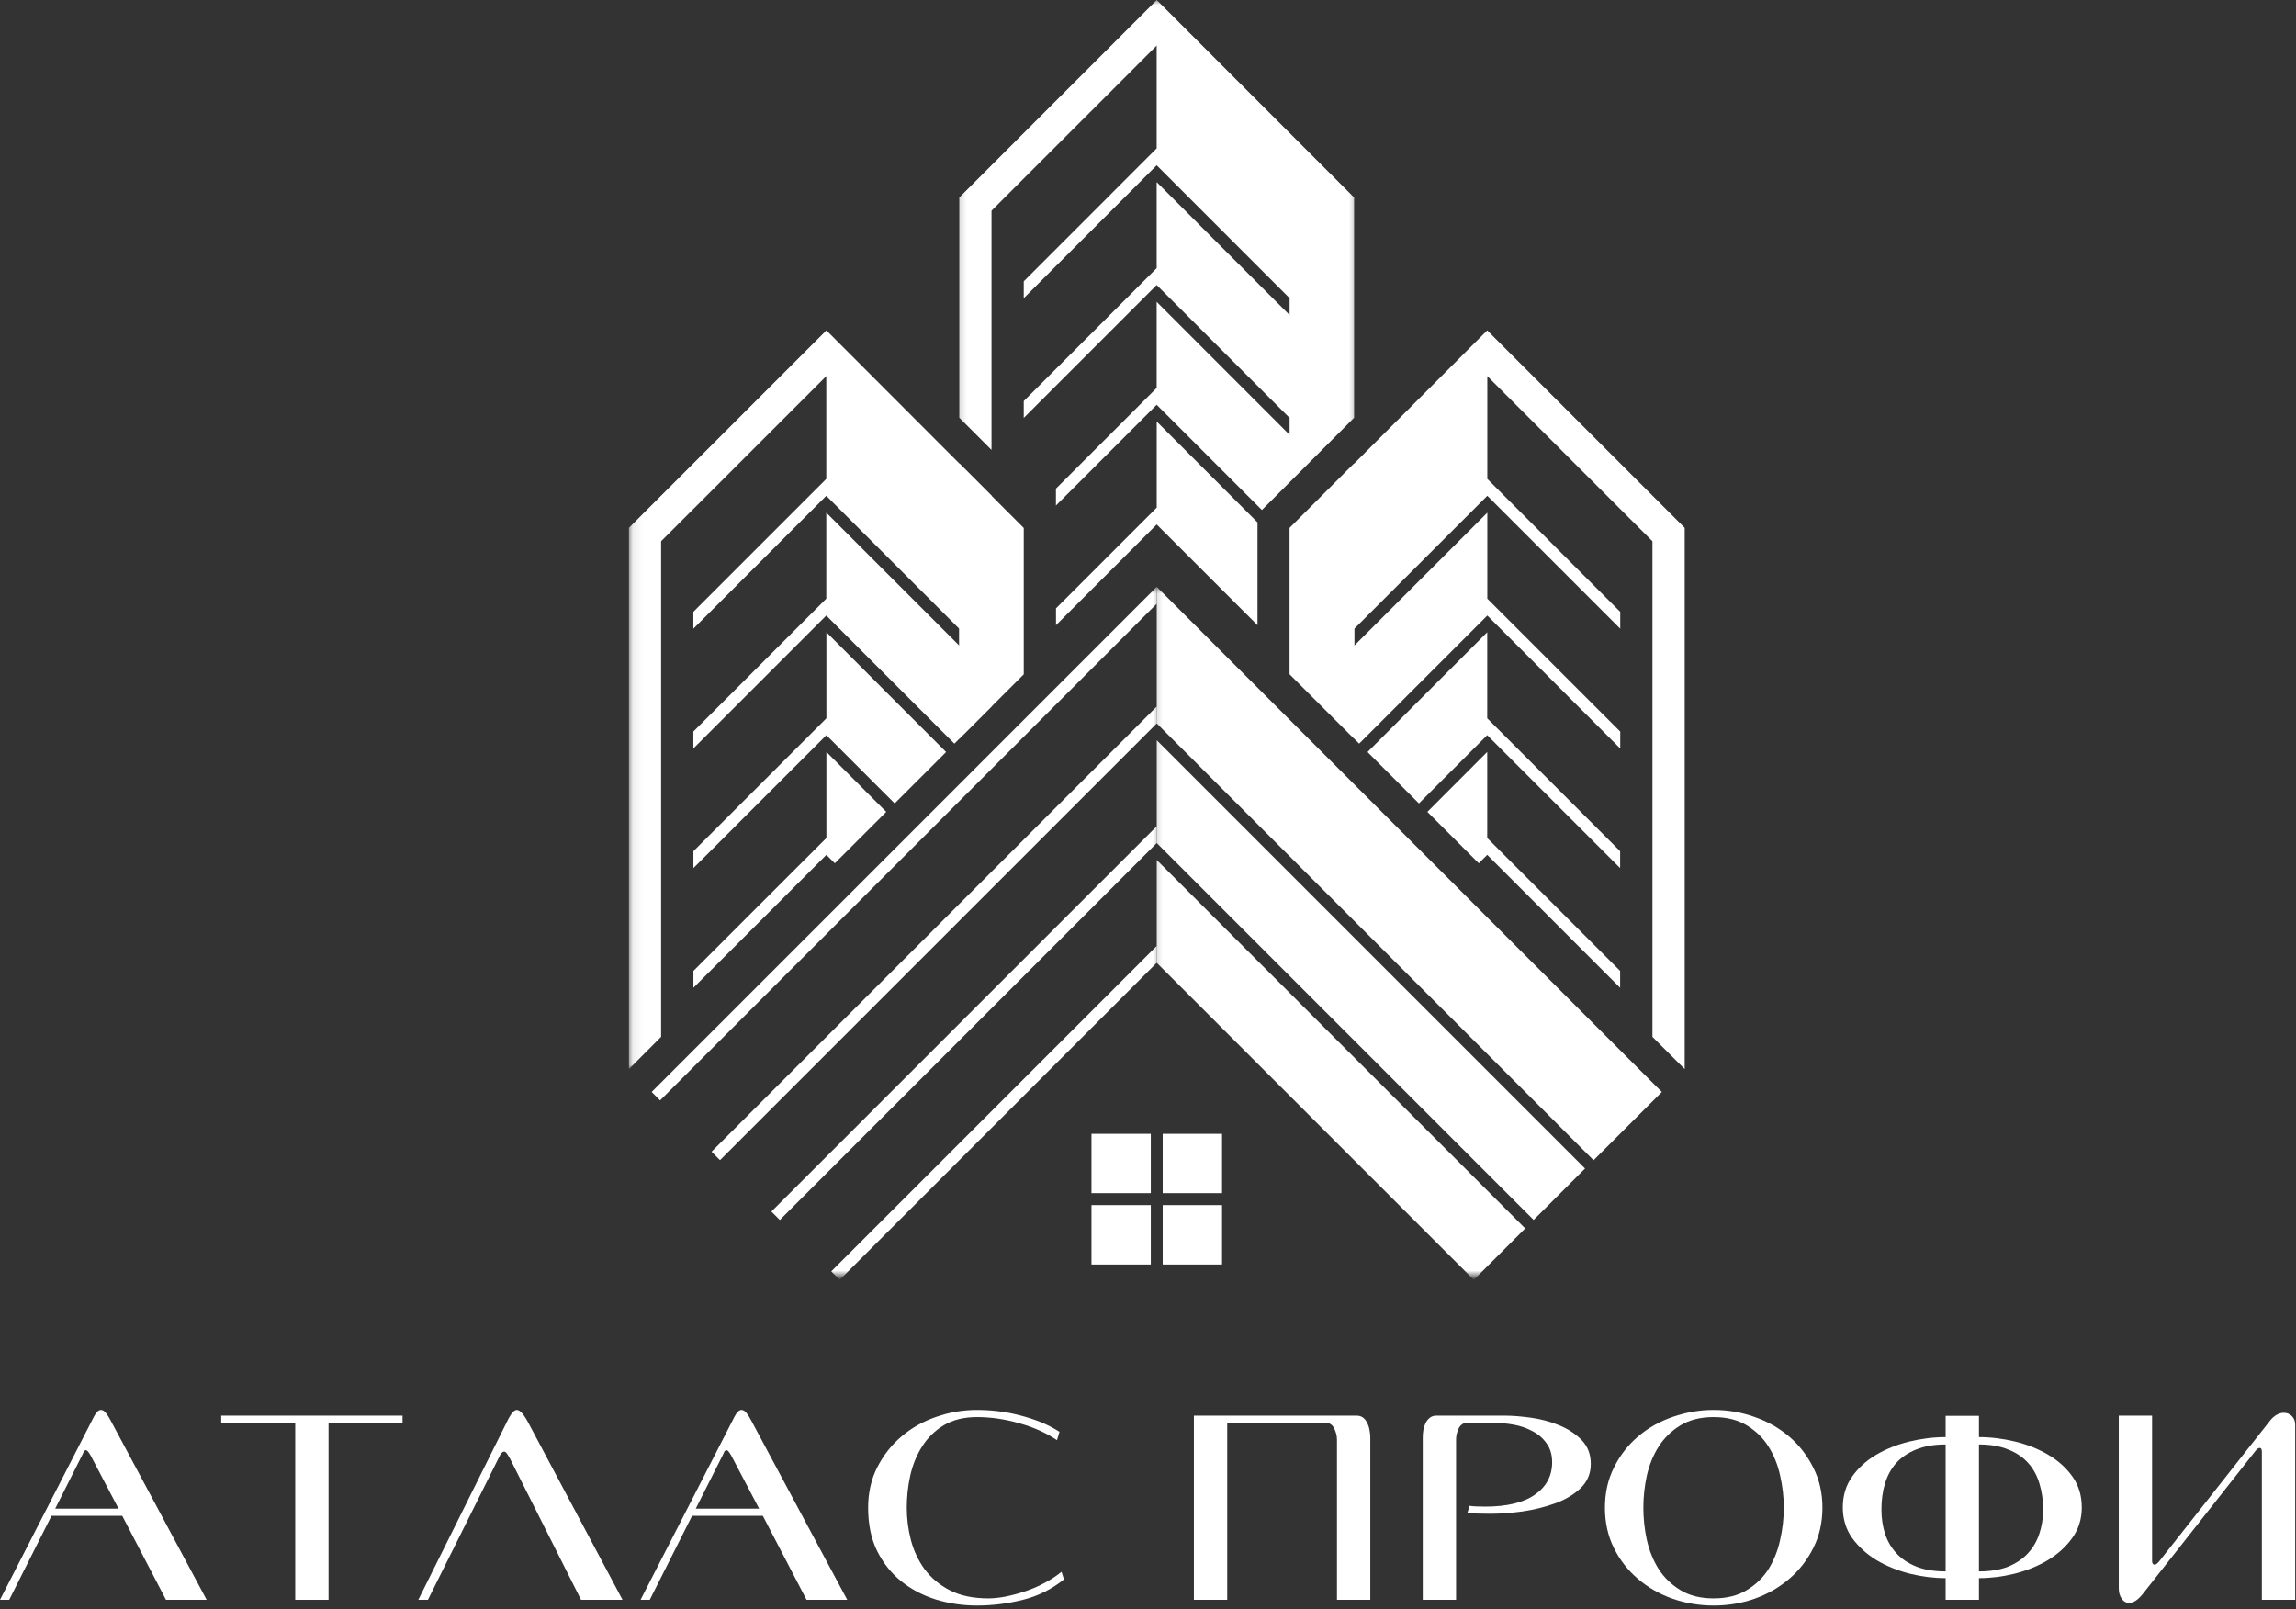
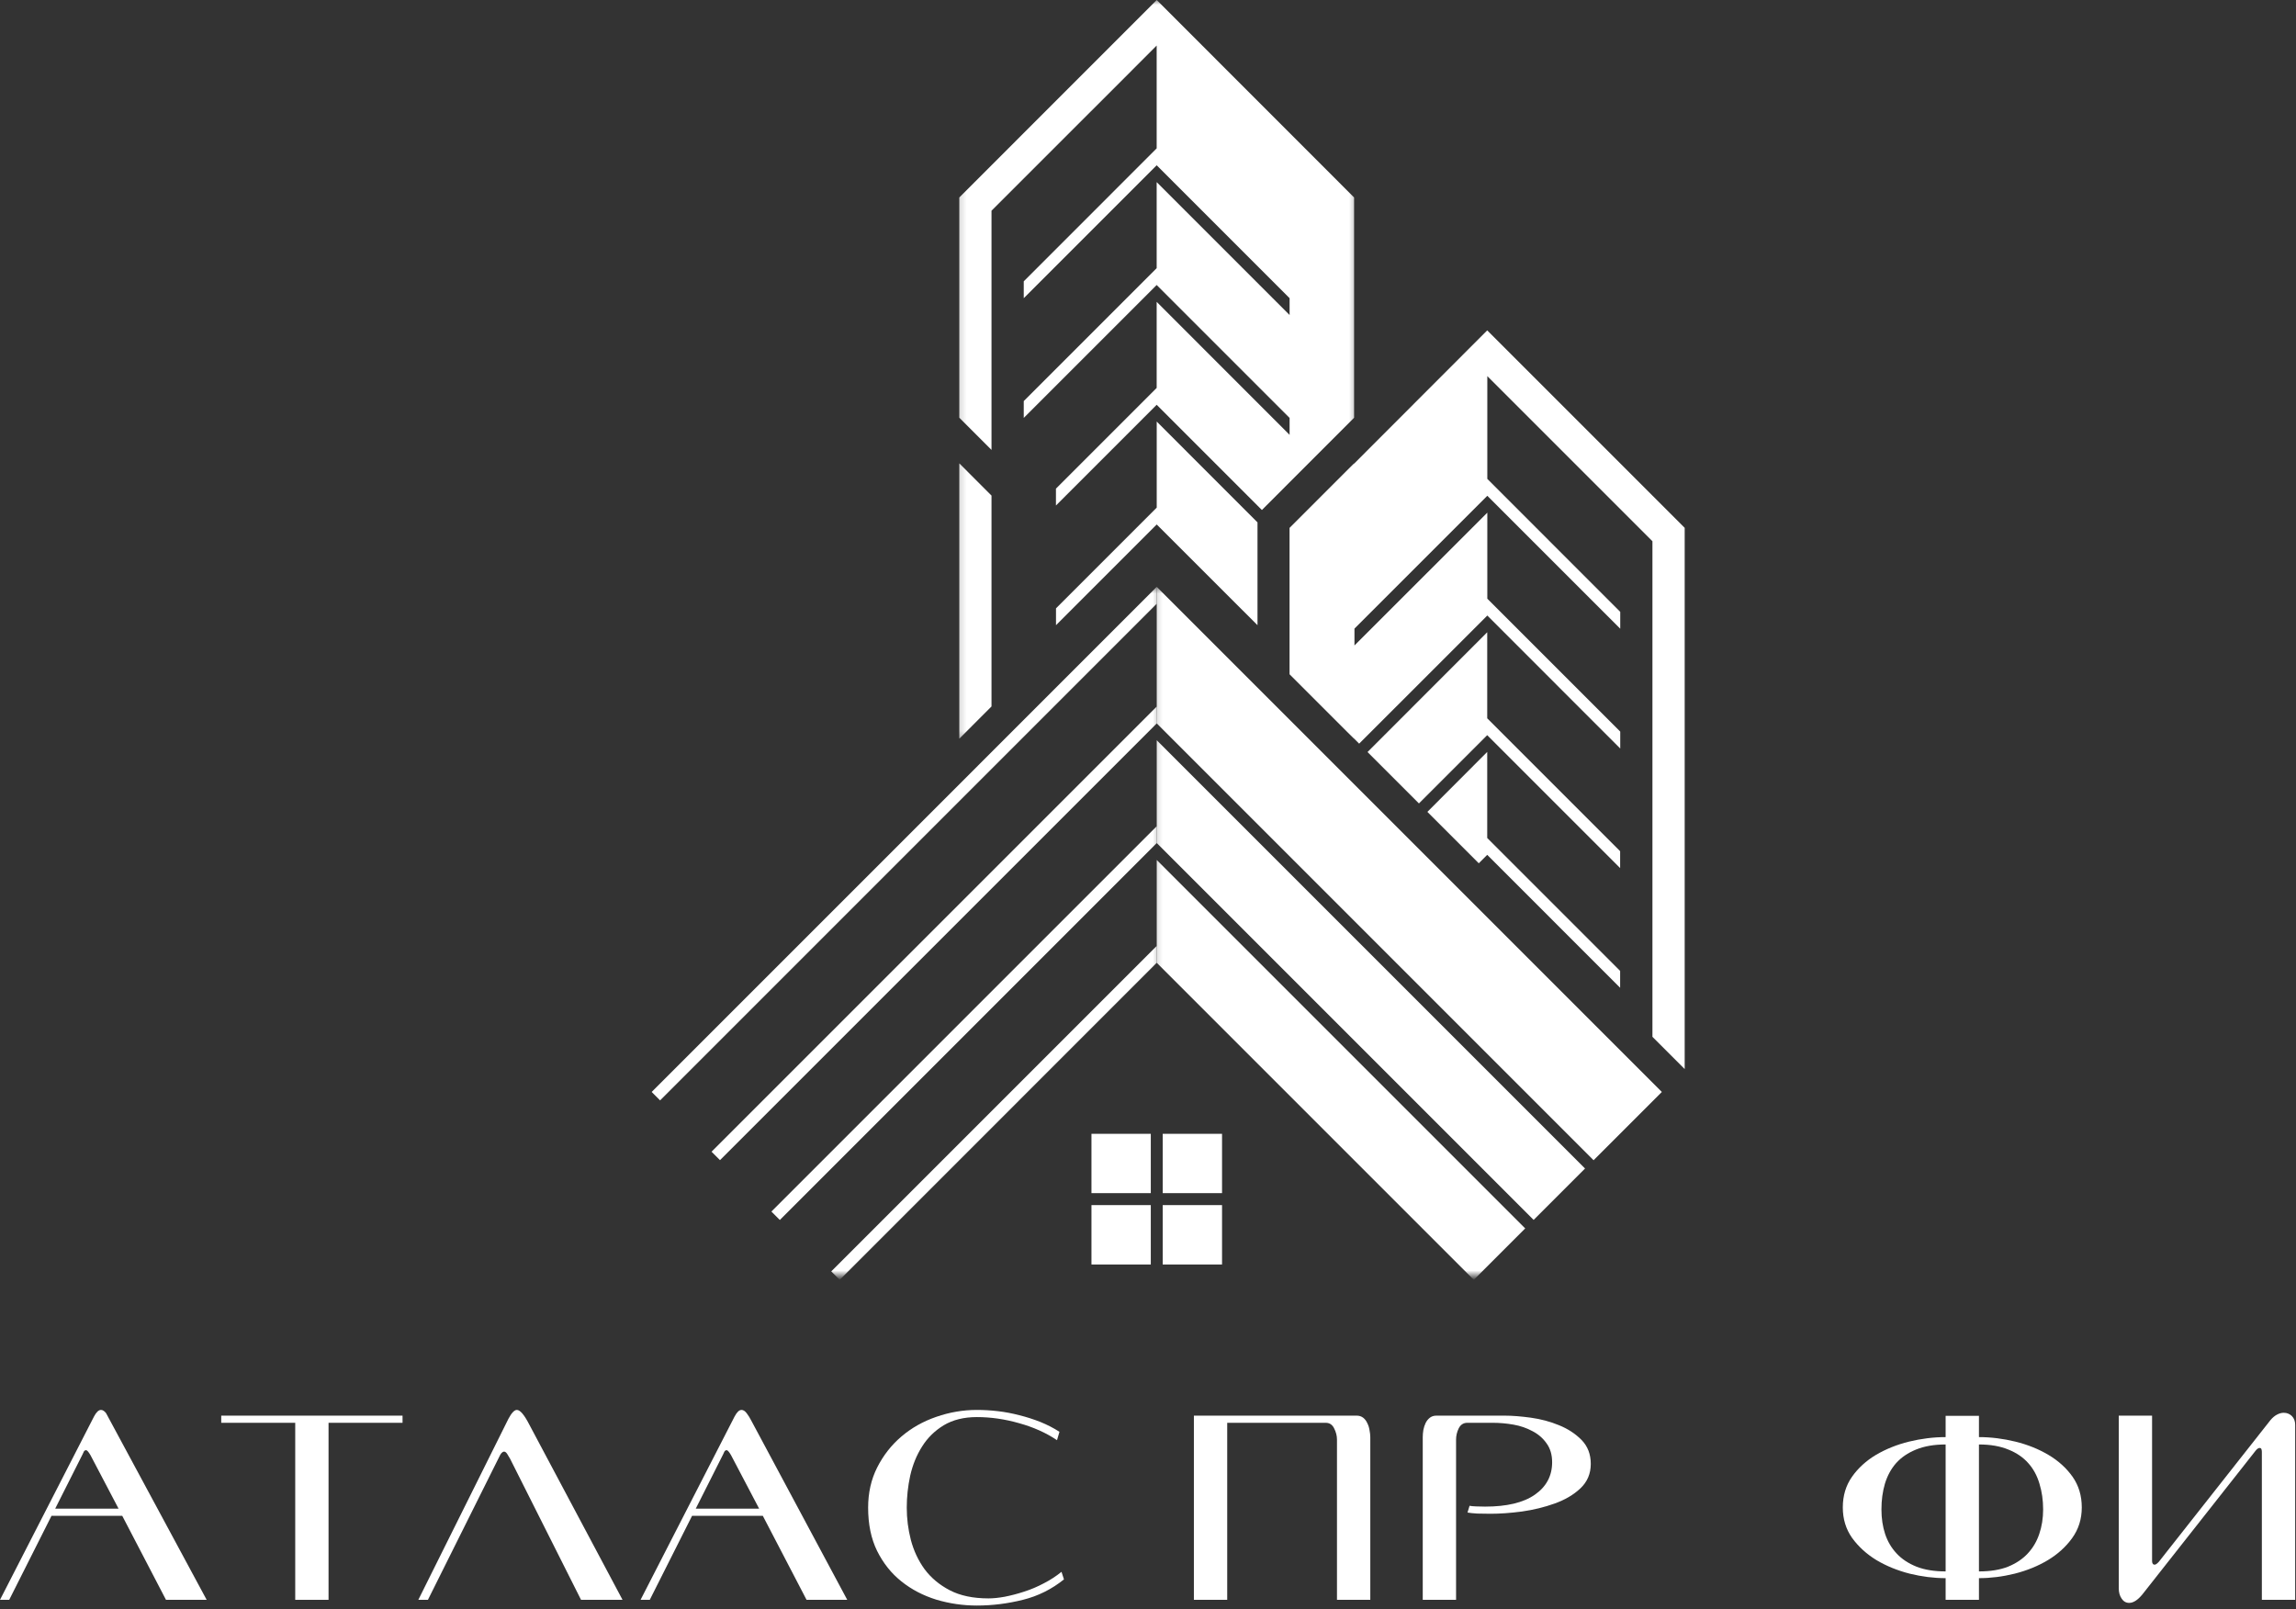
<svg xmlns="http://www.w3.org/2000/svg" width="234" height="164" viewBox="0 0 234 164" fill="none">
  <rect x="0" y="0" width="234" height="164" fill="#333333" stroke="none" />
  <g clip-path="url(#clip0_1296_792)">
    <mask id="mask0_1296_792" style="mask-type:luminance" maskUnits="userSpaceOnUse" x="97" y="0" width="42" height="76">
      <path d="M97.233 0H138.567V75.662H97.233V0Z" fill="white" />
    </mask>
    <g mask="url(#mask0_1296_792)">
      <path d="M117.889 0L97.769 20.125V42.573L101.051 45.854V21.474L114.603 7.927L117.884 4.641V15.12L104.337 28.672V30.391L117.884 16.844L131.431 30.391V32.109L117.884 18.562V27.328L104.337 40.875V42.594L117.884 29.047L131.431 42.594V44.318L117.884 30.766V39.536L107.618 49.802V51.521L117.884 41.255L128.608 51.979L138.004 42.578V20.125L117.889 0ZM117.889 42.964V51.734L107.624 62V63.719L117.889 53.453L128.16 63.719V53.24L117.889 42.964ZM138.014 47.224L131.441 53.797V68.713L138.014 75.287V47.224ZM97.769 47.224V75.287L101.051 72V50.51L97.769 47.224Z" fill="white" />
    </g>
    <mask id="mask1_1296_792" style="mask-type:luminance" maskUnits="userSpaceOnUse" x="64" y="32" width="42" height="77">
      <path d="M64.087 32.995H105.233V108.995H64.087V32.995Z" fill="white" />
    </mask>
    <g mask="url(#mask1_1296_792)">
-       <path d="M84.223 33.672L64.098 53.797V108.958L67.379 105.672V55.161L80.931 41.615L84.212 38.333V48.807L70.665 62.359V64.078L84.212 50.531L97.759 64.078V65.797L84.212 52.25V61.016L70.665 74.562V76.287L84.212 62.734L97.269 75.792L104.337 68.729V53.812L84.223 33.672ZM84.223 64.438V73.208L70.671 86.755V88.474L84.223 74.927L91.181 81.885L96.421 76.646L84.223 64.438ZM84.223 76.635V85.406L70.671 98.953V100.672L84.223 87.125L85.082 87.984L90.322 82.745L84.223 76.635Z" fill="white" />
-     </g>
+       </g>
    <path d="M151.572 33.672L171.697 53.797V108.958L168.41 105.672V55.161L151.582 38.333V48.807L165.129 62.359V64.078L151.582 50.531L138.03 64.078V65.797L151.582 52.25V61.016L165.129 74.562V76.287L151.582 62.734L138.52 75.792L131.457 68.729V53.812L151.572 33.672ZM151.572 64.438V73.208L165.118 86.755V88.474L151.572 74.927L144.613 81.885L139.374 76.646L151.572 64.438ZM151.572 76.635V85.406L165.118 98.953V100.672L151.572 87.125L150.712 87.984L145.473 82.745L151.572 76.635Z" fill="white" />
    <mask id="mask2_1296_792" style="mask-type:luminance" maskUnits="userSpaceOnUse" x="65" y="59" width="54" height="71">
      <path d="M65.233 59.662H118.567V130H65.233V59.662Z" fill="white" />
    </mask>
    <g mask="url(#mask2_1296_792)">
      <path d="M117.889 59.812L66.415 111.292L67.274 112.151L117.889 61.531V59.812ZM117.889 72.01L72.519 117.38L73.379 118.24L117.899 73.724L117.889 72.01ZM117.889 84.208L78.618 123.479L79.478 124.339L117.889 85.927V84.208ZM117.889 96.406L84.717 129.578L85.582 130.438L117.889 98.125V96.406Z" fill="white" />
    </g>
    <mask id="mask3_1296_792" style="mask-type:luminance" maskUnits="userSpaceOnUse" x="117" y="59" width="54" height="71">
      <path d="M117.233 59.662H170.567V130H117.233V59.662Z" fill="white" />
    </mask>
    <g mask="url(#mask3_1296_792)">
      <path d="M117.891 59.812V73.729L162.411 118.25L169.37 111.292L117.891 59.812ZM117.891 75.443V85.922L156.302 124.333L161.542 119.094L117.891 75.443ZM117.891 87.646V98.125L150.203 130.438L155.443 125.198L117.891 87.646Z" fill="white" />
    </g>
    <path d="M111.238 115.557V121.604H117.285V115.557H111.238ZM118.499 115.557V121.604H124.546V115.557H118.499ZM111.238 122.823V128.875H117.285V122.823H111.238ZM118.499 122.823V128.875H124.546V122.823H118.499Z" fill="white" />
-     <path d="M9.583 144.364C9.818 143.922 10.052 143.698 10.292 143.698C10.469 143.698 10.646 143.812 10.812 144.031C10.979 144.239 11.135 144.5 11.292 144.802L21.062 163.052H16.917L12.458 154.489H5.25L0.938 163.052H0L9.583 144.364ZM12.083 153.76L9.229 148.323C9.031 147.979 8.88 147.802 8.771 147.802C8.672 147.802 8.594 147.854 8.542 147.948C8.5 148.031 8.458 148.125 8.417 148.219L5.625 153.76H12.083Z" fill="white" />
+     <path d="M9.583 144.364C9.818 143.922 10.052 143.698 10.292 143.698C10.469 143.698 10.646 143.812 10.812 144.031L21.062 163.052H16.917L12.458 154.489H5.25L0.938 163.052H0L9.583 144.364ZM12.083 153.76L9.229 148.323C9.031 147.979 8.88 147.802 8.771 147.802C8.672 147.802 8.594 147.854 8.542 147.948C8.5 148.031 8.458 148.125 8.417 148.219L5.625 153.76H12.083Z" fill="white" />
    <path d="M30.089 145.01H22.547V144.281H41.026V145.01H33.484V163.052H30.089V145.01Z" fill="white" />
    <path d="M51.821 144.594C52.139 144 52.425 143.698 52.675 143.698C53.009 143.698 53.425 144.187 53.925 145.156L63.446 163.052H59.217L51.988 148.677C51.873 148.469 51.769 148.297 51.675 148.156C51.577 148.021 51.477 147.948 51.384 147.948C51.202 147.948 51.035 148.125 50.884 148.469L43.613 163.052H42.634L51.821 144.594Z" fill="white" />
    <path d="M74.868 144.364C75.102 143.922 75.336 143.698 75.576 143.698C75.753 143.698 75.93 143.812 76.097 144.031C76.263 144.239 76.42 144.5 76.576 144.802L86.347 163.052H82.201L77.743 154.489H70.534L66.222 163.052H65.284L74.868 144.364ZM77.368 153.76L74.513 148.323C74.315 147.979 74.164 147.802 74.055 147.802C73.956 147.802 73.878 147.854 73.826 147.948C73.784 148.031 73.743 148.125 73.701 148.219L70.909 153.76H77.368Z" fill="white" />
    <path d="M99.56 163.635C98.143 163.635 96.758 163.432 95.414 163.031C94.081 162.614 92.898 162 91.872 161.177C90.841 160.359 90.018 159.323 89.393 158.073C88.779 156.823 88.477 155.354 88.477 153.656C88.477 152.156 88.779 150.797 89.393 149.573C90.018 148.338 90.841 147.281 91.872 146.406C92.898 145.531 94.081 144.864 95.414 144.406C96.758 143.937 98.143 143.698 99.56 143.698C100.253 143.698 100.961 143.739 101.685 143.823C102.419 143.906 103.154 144.047 103.893 144.239C104.628 144.422 105.341 144.651 106.039 144.927C106.732 145.208 107.378 145.542 107.977 145.927L107.727 146.781C106.612 146.031 105.331 145.458 103.872 145.052C102.414 144.635 100.977 144.427 99.56 144.427C98.237 144.427 97.112 144.708 96.185 145.26C95.268 145.818 94.529 146.542 93.977 147.427C93.419 148.302 93.018 149.292 92.768 150.385C92.529 151.484 92.414 152.573 92.414 153.656C92.414 154.755 92.549 155.854 92.831 156.948C93.122 158.047 93.586 159.042 94.227 159.927C94.878 160.802 95.732 161.521 96.789 162.073C97.857 162.63 99.174 162.906 100.747 162.906C101.206 162.906 101.753 162.854 102.393 162.739C103.029 162.614 103.69 162.443 104.372 162.219C105.065 162 105.737 161.713 106.393 161.364C107.06 161.021 107.654 160.63 108.185 160.198L108.435 160.969C107.195 161.969 105.799 162.667 104.247 163.052C102.706 163.437 101.143 163.635 99.56 163.635Z" fill="white" />
    <path d="M121.677 144.281H138.281C138.531 144.281 138.744 144.354 138.927 144.489C139.104 144.63 139.244 144.812 139.343 145.031C139.453 145.239 139.531 145.479 139.573 145.739C139.625 146.005 139.656 146.25 139.656 146.468V163.052H136.26V146.718C136.26 146.333 136.161 145.947 135.968 145.572C135.786 145.197 135.5 145.01 135.114 145.01H125.073V163.052H121.677V144.281Z" fill="white" />
    <path d="M145.001 146.468C145.001 146.25 145.022 146.005 145.063 145.739C145.116 145.479 145.194 145.239 145.293 145.031C145.402 144.812 145.548 144.63 145.73 144.489C145.907 144.354 146.126 144.281 146.376 144.281H153.376C154.136 144.281 155.022 144.354 156.022 144.489C157.032 144.63 157.991 144.885 158.897 145.26C159.798 145.625 160.563 146.125 161.188 146.76C161.813 147.401 162.126 148.213 162.126 149.197C162.126 150.197 161.772 151.031 161.063 151.697C160.366 152.354 159.491 152.864 158.438 153.239C157.397 153.614 156.282 153.885 155.105 154.052C153.923 154.208 152.855 154.281 151.897 154.281C151.438 154.281 150.985 154.276 150.543 154.26C150.11 154.234 149.782 154.197 149.563 154.156L149.772 153.468C149.923 153.5 150.147 153.52 150.438 153.531C150.741 153.546 151.048 153.552 151.355 153.552C153.563 153.552 155.251 153.151 156.418 152.343C157.595 151.526 158.188 150.421 158.188 149.031C158.188 148.27 158.001 147.63 157.626 147.114C157.261 146.588 156.782 146.171 156.188 145.864C155.605 145.546 154.959 145.322 154.251 145.197C153.543 145.072 152.84 145.01 152.147 145.01H149.543C149.152 145.01 148.86 145.197 148.668 145.572C148.485 145.947 148.397 146.333 148.397 146.718V163.052H145.001V146.468Z" fill="white" />
-     <path d="M174.653 163.635C173.22 163.635 171.83 163.406 170.486 162.948C169.153 162.479 167.97 161.802 166.944 160.927C165.913 160.052 165.095 159.005 164.486 157.781C163.871 156.547 163.569 155.172 163.569 153.656C163.569 152.156 163.871 150.797 164.486 149.573C165.095 148.338 165.913 147.281 166.944 146.406C167.97 145.531 169.153 144.864 170.486 144.406C171.83 143.937 173.22 143.698 174.653 143.698C176.095 143.698 177.476 143.937 178.799 144.406C180.132 144.864 181.309 145.531 182.34 146.406C183.366 147.281 184.184 148.338 184.799 149.573C185.424 150.797 185.736 152.156 185.736 153.656C185.736 155.172 185.424 156.547 184.799 157.781C184.184 159.005 183.366 160.052 182.34 160.927C181.309 161.802 180.132 162.479 178.799 162.948C177.476 163.406 176.095 163.635 174.653 163.635ZM174.653 162.906C175.97 162.906 177.09 162.63 178.007 162.073C178.934 161.521 179.679 160.802 180.236 159.927C180.788 159.042 181.184 158.047 181.424 156.948C181.674 155.854 181.799 154.755 181.799 153.656C181.799 152.573 181.674 151.484 181.424 150.385C181.184 149.292 180.788 148.302 180.236 147.427C179.679 146.542 178.934 145.818 178.007 145.26C177.09 144.708 175.97 144.427 174.653 144.427C173.319 144.427 172.194 144.708 171.278 145.26C170.361 145.818 169.616 146.542 169.049 147.427C168.491 148.302 168.09 149.292 167.84 150.385C167.601 151.484 167.486 152.573 167.486 153.656C167.486 154.755 167.601 155.854 167.84 156.948C168.09 158.047 168.491 159.042 169.049 159.927C169.616 160.802 170.361 161.521 171.278 162.073C172.194 162.63 173.319 162.906 174.653 162.906Z" fill="white" />
    <path d="M198.292 160.843C197.094 160.843 195.875 160.692 194.625 160.385C193.385 160.067 192.26 159.609 191.25 159.01C190.25 158.401 189.422 157.651 188.771 156.76C188.13 155.859 187.812 154.817 187.812 153.635C187.812 152.442 188.125 151.401 188.75 150.51C189.375 149.625 190.188 148.88 191.188 148.281C192.198 147.687 193.323 147.234 194.563 146.927C195.813 146.625 197.052 146.468 198.292 146.468V144.302H201.688V146.468C202.922 146.468 204.156 146.625 205.396 146.927C206.646 147.234 207.771 147.687 208.771 148.281C209.781 148.88 210.604 149.625 211.229 150.51C211.854 151.401 212.167 152.442 212.167 153.635C212.167 154.817 211.839 155.859 211.188 156.76C210.547 157.651 209.719 158.401 208.708 159.01C207.708 159.609 206.583 160.067 205.333 160.385C204.094 160.692 202.88 160.843 201.688 160.843V163.052H198.292V160.843ZM198.292 147.218C197.109 147.218 196.104 147.396 195.271 147.739C194.448 148.073 193.776 148.531 193.25 149.114C192.734 149.698 192.354 150.401 192.104 151.218C191.865 152.026 191.75 152.901 191.75 153.843C191.75 154.75 191.875 155.583 192.125 156.343C192.375 157.093 192.76 157.755 193.292 158.323C193.818 158.896 194.5 159.343 195.333 159.677C196.167 160 197.151 160.156 198.292 160.156V147.218ZM201.688 160.156C202.839 160.156 203.823 160 204.646 159.677C205.464 159.343 206.135 158.896 206.667 158.323C207.193 157.755 207.583 157.093 207.833 156.343C208.094 155.583 208.229 154.75 208.229 153.843C208.229 152.901 208.104 152.026 207.854 151.218C207.615 150.401 207.234 149.698 206.708 149.114C206.193 148.531 205.521 148.073 204.688 147.739C203.865 147.396 202.865 147.218 201.688 147.218V160.156Z" fill="white" />
    <path d="M216.999 163.364C216.676 163.364 216.421 163.218 216.228 162.927C216.03 162.635 215.937 162.291 215.937 161.885V144.281H219.332V159.114C219.332 159.213 219.353 159.297 219.395 159.364C219.437 159.437 219.504 159.468 219.603 159.468C219.697 159.468 219.838 159.375 220.02 159.177L231.395 144.739C231.614 144.479 231.838 144.291 232.062 144.177C232.296 144.052 232.525 143.989 232.749 143.989C233.082 143.989 233.358 144.104 233.582 144.323C233.801 144.547 233.916 144.843 233.916 145.218V163.052H230.52V147.968C230.52 147.875 230.504 147.781 230.478 147.698C230.447 147.614 230.384 147.573 230.291 147.573C230.166 147.573 230.025 147.672 229.874 147.864L218.353 162.489C217.879 163.073 217.426 163.364 216.999 163.364Z" fill="white" />
  </g>
  <defs>
    <clipPath id="clip0_1296_792">
      <rect width="234" height="164" fill="white" />
    </clipPath>
  </defs>
</svg>